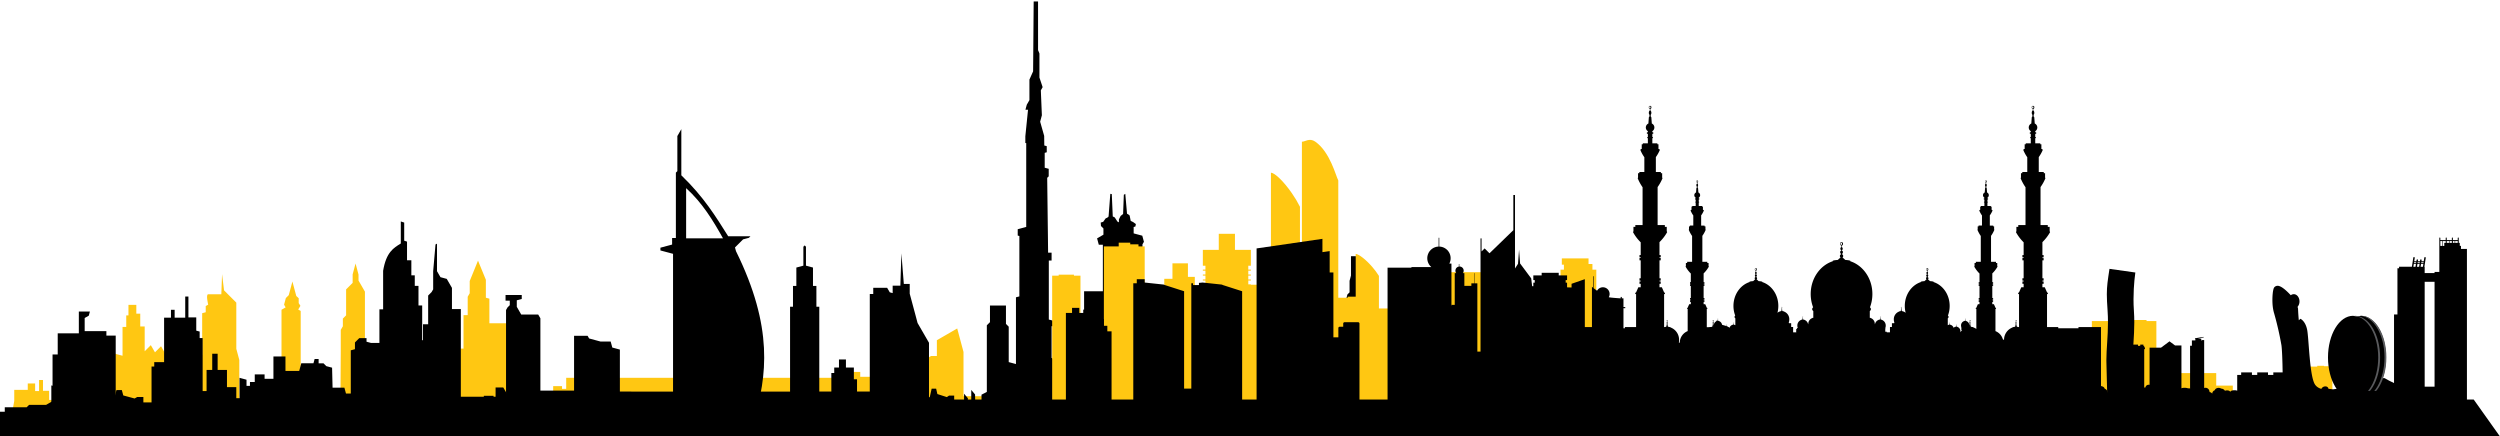
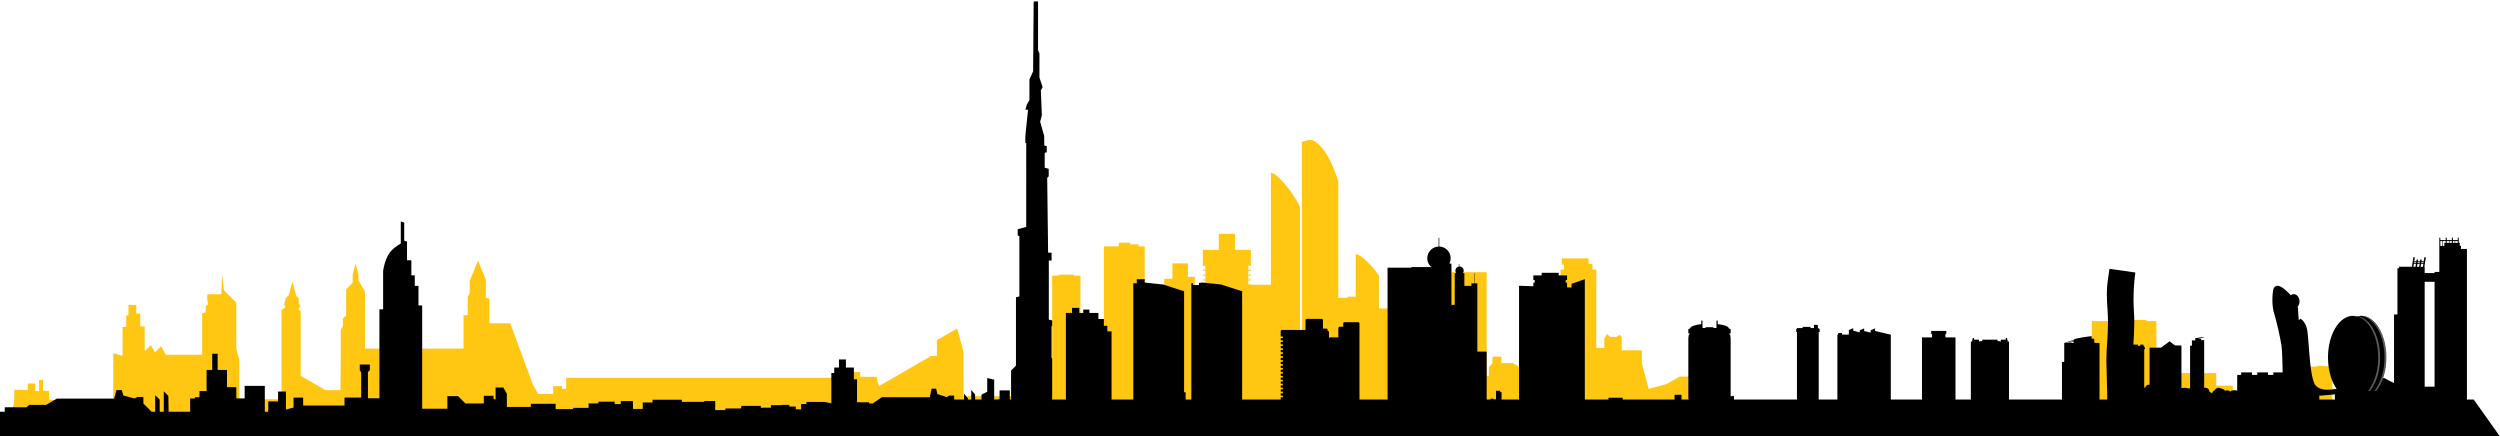
<svg xmlns="http://www.w3.org/2000/svg" viewBox="0 0 1559 272">
  <g fill="none" fill-rule="evenodd">
    <path d="M8.885 250.005v-6.893h8.425v-3.983h4.6v4.748h2.451v-6.893h2.451v6.74h3.829v5.668h39.977v-29.1l5.8 1.555v-17.95h2.315v-7.2h1.379v-6.587h4.9v5.514h2.451v7.966h2.767v15.471l3.829-3.829 2.585 4.477 3.78-3.78 3.05 5.283h22.6v-25.894l2.22-.6v-3.848l1.539-.888s-1.6-6.465 0-6.465h8.189l.459-12.561 1.226 10.11 7.659 7.659v28.8l1.865 6.957v24.453h26.321v-55.761l2.568-1.482-.972-1.683 1.107-4.131 1.817-1.817 2.277-8.5 2.416 9.016 1.51 1.4v3.058l1.072 1.685-1.379 2.3 1.547.893v40.467l15.435 8.911h9.4l.153-24.23v-13.326l1.311-2.272v-4.774l2.025-2.025v-16.2l4.076-4.076v-5.273l1.815-6.78 1.847 6.893v3.719l4 6.928v35.5h61.484v-20.831h2.6v-11.489l1.263-2.188v-7.616l5.171-12.714 4.9 11.948v11.182l2.193.587v15.344h12.972l14.247 38.449 3.23 5.6h9.331v-4.829h5.514v1.685h2.6v-6.894h169.431v3.983h5.974v-7.659h7.966v3.064h10.11l1.55 5.786 32.517-18.778h3.615v-9.836l12.685-7.324 3.923 14.64v27.61h36.548V207.42l1.794-1.036v-7.849l2.32-2.32 2.044-7.629h1.5l1.88 7.016 3.207 3.208h3.184v45.834h54.687v-44.577h9.8l1.364-5.089 6.858-1.838v-19.267h5.1v-9.651h9.651v8.425h4.289v75.061h137.265v-6.587h11.948v-29.412l2.906-5.033h9.5v-2.166h-1.991v-2.91h7.047v2.758h-3.677v2.144h6.281v27.88h14.093v-5.514l2.221-2.221v-4.212h5.591v3.983h7.047l9.432 5.445h4.968v-19.235l3.637-2.1v-4.487l4.516-1.21v-15.64h2.876l.751-2.8 1.823-1.823h14.583v5.238h1.378v35.539h5.362v-8.272h7.813v-5.821l1.72-2.979 1.855 1.855h3.778l2.412-1.393 1.074 1.86v7.856h12.6v8.272l4.23 15.786 11.017-2.952 8.238-4.756h7.306v4.79h3.37l.48-1.791h3.962v9.3h9.957v4.289h13.02l3.277 12.23H6.43l2.455-13.614Z" fill="#FFC712" />
-     <path d="M692.386 120.874s-1.062 13.166-1.062 13.933c0 .767-1.839 1.384-1.839 1.384l-1.535 2.142-1.536.455.152 2.161 1.536 1.516v3.886l-3.962 2.293 1.062 3.962h2.54v29.021h-11.7v61.531h-40.713v-15.659l-6.293-1.687v-22.083l-1.725-1.744v-11.468h-9.971v10.387l-1.953 1.953v48.09h-36.072v-37.189l-7.127-12.34-1.176-4.454-3.715-13.819v-6.066h-3.677l-1.516-19.069-.645 20.15h-4.8v4.625l-1.8-.493-1.649-2.824h-8.66v3.886h-2.16v60.828h-31.486v-52.888h-1.8V178.31h-2.123v-11.469l-4.379-1.175v-11.808l-.8-.834-.815.834v11.81l-4.379 1.175v11.469h-2.1v12.984h-1.82v52.886H386.555v-26.179l-4.72-1.27-1.023-3.772h-6.407l-7.033-1.9-.947-1.649h-8.435v34.158h-21v-45.091l-1.365-2.332H325.04l-2.767-4.815v-4.074l3.089-.815v-2.465h-10.1v3.526h2.635v2.805l-1.422 1.422-.91 1.592v54.08h-28.186v-54.687h-5.539v-13.193l-3.241-5.611-3.924-1.062-2.161-3.735v-17.157l-.929.474-1.459 16.681v11.317l-.986 1.706-2.142 2.161v17.913h-3.218v9.952h-11.184v-13.02h-6.729v14.71h-14.482l-2.824-.758v-2.236h-4.531l-2.69 2.69v4.21l-2.6.7v26.936h-2.995l-.986-3.658h-7.374l-.3-12.454-3.582-.948-1.763-1.763h-3.052v-2.692h-2.5l-.721 2.673h-7.6l-1.289 4.757h-8.568v-9.023h-7.506v13.933h-5.516v-2.748h-6.128v4.739h-2.995v9.838l-2.142.588v-11.848l-4.36-1.176v12.871H126.37V210.8h-1.858v-4.042l-2.123-.569v-8.261h-4.89v-13.022h-1.99v13.174h-6.6v-4.909h-2.294v4.909h-4.284v27.732h-6.142v2.746h-1.687v22.37H72.157v-41.664H66.34v-2.768H52.804v-8.188l2.578-1.478.682-2.578h-6.9v13.629H35.99v13.177h-3.223v19.5l-.758-.208v25.59h1029.86l-2.6-14.767h-13.914v-30.1l-2.332.626v-7.147h-11.468v14.52h-4.777v-5.194h-9.535v24.036h-61.734V179.03l-.644-5.421-6.938-9.307-.644-8.663-.645 8.871-6.5 9.97-.663 5.422v67.8h-49.61v-32.277h-4.985v-2.6h-10.387v-13.21s-18.611.863-18.842 0c-.231-.863 0-15.6 0-15.6s-.792.2-2.5-6.18-7.033-7.032-7.033-7.032v-11.051h-3.658v12.075l-.872 3.3v7.165l-1.348 1.344-1.5 5.573v53.133h-126.3v-90l.91-1.554-1.024-3.811-5.383-1.441v-3.978l1.08-.3.3-1.536-1.687-1.232-1.535-.758c-.262-1.011-.464-2.036-.607-3.071 0-.613-1.687-1.384-1.687-1.384l-1.08-12.4-.91.607-.455 11.961-1.535 1.213-1.08 2.142v1.839l-.91-.455-1.687-2.6-1.232-.625-.607-13.933-.925-.152Z" fill="#000" />
    <path fill="#000" d="M631.016 259.657v-28.379l3.033-3.033v-42.46l2.13-.57v-38.424l-1.031-.277v-3.186l5.309-1.422V88.728h-.559v-3.679l1.733-17.114h-1.516l.654-2.44 1.681-2.912V49.738l2.3-5.134.347-43.176h1.733l.011 27.08-.011 2.816.867 2.167v14.947l1.949 5.849-1.083 1.95.65 15.6-1.087 4.057 2.529 8.942.075 6.282 1.523.408v3.058l-1.273.342v10.057l2.5.671v4.1l-.943.943.573 47.367h2.167v3.9h-1.733v37.694l4.259 1.142v2.108h-2.526v20.58l2.35 1.357v3.843h6.532v33.795h-33.362z" />
    <path stroke="#000" d="M631.016 259.657v-28.379l3.033-3.033v-42.46l2.13-.57v-38.424l-1.031-.277v-3.186l5.309-1.422V88.728h-.559v-3.679l1.733-17.114h-1.516l.654-2.44 1.681-2.912V49.738l2.3-5.134.347-43.176h1.733l.011 27.08-.011 2.816.867 2.167v14.947l1.949 5.849-1.083 1.95.65 15.6-1.087 4.057 2.529 8.942.075 6.282 1.523.408v3.058l-1.273.342v10.057l2.5.671v4.1l-.943.943.573 47.367h2.167v3.9h-1.733v37.694l4.259 1.142v2.108h-2.526v20.58l2.35 1.357v3.843h6.532v33.795h-33.362z" />
-     <path d="m424.878 80.547-2.477 4.293v21.888l-.926.934v40.742h-2.348v4.109l-7.293 1.954v1.714l7.876 2.108v102.84l.2 1.08 50.143.2c8.3-27.81 12.335-58.27-11.089-105.771l-.626-2.323 1.474-1.466 3.565-3.573 3.643-.977.977-.977h-13.908c-7.728-12.221-15.042-24.346-29.215-38l.004-28.775Zm2.991 36.774c10.193 9.286 16.8 20.2 22.993 31.306h-22.993v-31.306Z" fill="#000" fill-rule="nonzero" />
    <path fill="#000" d="M132.348 220.585v10.122h-3.525v13.178h-4.436v3.829h-2.767v.758h-3.052v8.283h-13.421l-.17-9.895-2.844-2.844v12.738h-2.54v-7.544l-2.824-2.805v10.349h-2.218l-5.137-5.156v-4.019h-3.848l-1.611.929-7.071-1.9-.91-3.374h-3.336l-1.421 5.351H35.485l-6.729 3.886H18.141l-1.517 1.514H2.976v2.767H0v15.923h1100.716v-15.921h-6.009l-1.384-2.123h-8.473v-2.957l-3.564-.834v-3.98l-4.359.474v6.051l-3.356-.379v-2.559h-6.388v3.3h-8.037l1.08-1.668h-11.657v-5.895h-4.322v9.534h-32.357v-7.683h-8.852v4.568l-1.781.436-3.09-.341v-1.782h-1.877v2.559h-3.39v-1.63h-.265v-8.89h-3.905v-9.705h-3.45v-10.5h-4.284v10.5h-2.673v3.886h-1.463v14.406h-2.142v-8.738h-3.374v-4.133h-2.294v-9.346h-.929v9.345h-1.839v6.123h-1.516v3.867h-1.706v2.54l-3.64.4v-.607h-1.877v2.711h-1.516v-2.673l-5.516-1.27h-9.383v1.346h-2.749v2.6h-2.009v-9.156h-.834v-.853H932.9v5.478h-1.516v-.55h-1.971v1.4H925v-.587h-2.881l-.417.625h-2.066v-2.879h-2.161v1.9h-2.389v-1.176l-2.881 1.176h-2.881v-1l-4.531 1.1v2.01h-5.1v-5.8h-3.033v-10.421h-2.6v-5.63h-.872v-1.289h-6.274v11.051h-1.308v10.635h-5.269v-1.308h-4.208v-.019h-.265v-3.279l-2.483.265v.986h-2.673l-.531.834h-1.953v1.194h-7.392v1.687h-5.118v1.934h-5.1v-2.787h-1.479l-.531-2.35h-9.042v-4.019h-3.715v5.914h-7.184v-12.3h-1.952l-.531-1.782h-2.654v-2.126l-2.483-.607v7.127h-4.474v5.934h-24.451v-4.341l-4.549-2.331v2.161h-2.881l-2.862-2.559v2.559h-2.407v-4.094h-2.161v6.18h-2.066l-.417-1.346h-2.881v1.27h-4.417v-3.014H765.5v1.175H764v-11.79h-2.635v1.839h-.853v16.851l-1.194-1.421h-5.611v4.3h-14.342v-5.857h-1.877v1.346l-3.658-.872v-5.478h-2.37v7.525l-1.1.266h-4.739v3.412h-6.179l-.742-3.335h-6.445v-3.014l1-1.194v-3.468h-5.269v3.468l.72 1.516v2.256H707.2v-.564H704v.568h-2.085v-15.529h-2.395v-4.339h-3.26v3.678h-4.967v7.411h-2.824v-1.554h-4.549v9.307h-1.52v6.009h-3.962v-4.967h-5.023l-.015 6.216-4.853 1.555h-13.308v-5.555l2.521-1.725h-5.1v-13.306h-4.322v12.719h-11.675l.17.588h-7.07l3.147 1v2.01h-3.2v-7.109h-6.388v5.523l-3.355.8v-13.029l-4.341-1.023v8.568l-3.564 1.82v6.364h-3.905l-.114-6.5-2.369-2.843v9.343h-2.1l-.019.056v-4.208l-2.369-2.805v11.222h-1.119l-5.042-6.028v-4.019h-3.223l-1.346.929-5.914-1.9-.777-3.374h-2.787l-1.194 5.346h-29.919l-5.63 3.886h-2.275v-.721h-7.525v-14.378h-1.971v-7.317h-4.948v-5.023h-4.341v5.023h-2.957v3.431h-1.8v18.861l-4.359-.834h-11.2v1.346h-3.3v3.3l-3.3-.095v-1.687H492.2v-1h-4.057l-1.023.152h-6.35v1.554l-6.331.057v-1.176H462.4l-.36 1.649h-9.686v.986h-6.35v-5.668h-6.6l-.474.569h-13.736v-1.334h-18.273v1.688h-6.1v4.056h-6.085v-4.91h-7.62v1.858H383.3v-1.479h-10.16v1.043h-6.085v2.805h-9.648v.758H346.49v-3.3h-15.468v1.952h-14.956v-8.283l-2.218-3.848h-4.8v7.488l-1.27-.341v-1.934h-6.066v4.758H290.23l-4.549-4.549h-6.711v7.829H238.9l-1.744-6.521h-7.7v-16.357l1.194-1.194v-3.469h-6.293v3.469l.872 1.516v15.6h-10.386v4.985h-25.78v-4.966h-6.009l-.019 6.217-4.72 1.27v-11.241h-4.91v6.123h-6.123v6.445h-2.142v-16.111h-12.566v7.791h-5.212v-7.013h-5.82v-10.71h-5.82v-10.125z" />
    <path d="M236.604 255.514v-62.63h2.311v-24.01c1.92-11.595 6.489-14.253 11.023-17.022v-13.75l2.124.7v11.3l1.757.578v11.643h2.7v9.384h2.133v6.547h2.311v12.221h2.312v66.266l-26.671-1.227Z" fill="#000" />
    <g style="mix-blend-mode:multiply">
      <path fill="#FFC712" d="M1344.707 217.334h9.465v32.718h-9.465zM1356.87 232.666h25.166v17.386h-25.166z" />
      <path fill="#FFC712" d="M1378.353 240.464h14.026v9.588h-14.026zM776.259 177.545h26.547v72.508h-26.547zM896.709 169.74h30.381v80.313h-30.381zM669.712 171.911v-.618h-9.522v.618h-4.064v78.141h17.65v-78.141zM831.332 188.65v61.4h42.647v-57.684h-17.43v-3.716h-1.277v-.906h1.277v-2.08h-9.064v-.674h-7.09v.674h-9.063v2.08h1.278v.909zM975.249 168.158v-3.12h-1.294v-3.9h16.654v3.51h2.425v3.509h2.426v81.894h-22.314v-81.893zM709.955 153.64v-1.26h-5.137v-1.051h-7.193v2.311h-9.247v96.411h25.46V153.64zM1338.574 200.198v-.652h-8.117v-.543h-11.366v1.2h-14.611v49.85h40.233v-49.855zM1452.218 228.623v-.281h-2.992v-.233h-4.185v.514h-5.386v21.43h14.828v-21.43z" />
-       <path d="M1310.182 250.053v-46.11h-14.046v.748h-12.613v-.748h-6.995v-20.56h.517v-.862h-.517v-.431h-.105l-1.312-2.964h-1.462v-2.151h.755v-1.435h-.755v-.573h.755v-1.435h-.755v-11.19h.755v-1.432h-.755v-.43h.755v-1.433h-.755v-8.055c1.871-1.827 3.476-3.908 4.766-6.183-.006-.211-.101-.409-.262-.545h.018v-2.8h-1.173v-1.112h-4.516v-23.691c1.203-1.686 2.213-3.502 3.012-5.413-0-.193-.067-.379-.189-.528h.012v-2.711h-.815v-.74h-3.12v-9.305c.984-1.36 1.81-2.829 2.46-4.377.001-.171-.065-.336-.186-.458-.12-.122-.284-.191-.455-.192h-.19v-2.975h-.684v-.576h-3.139v-3.141c.28-.113.449-.26.449-.421 0-.161-.168-.308-.449-.419v-1.876c.428-.142.7-.343.7-.566 0-.223-.268-.426-.7-.566V81.8c.848-.531 1.336-1.487 1.268-2.485-.068-.999-.68-1.879-1.593-2.291l-.281-3.669c0-.286-.152-.55-.4-.693V71.6c.28-.36.422-.809.4-1.265.011-.393-.089-.781-.287-1.121-.069-.155-.194-.278-.35-.345v-.848c.411-.155.67-.562.637-1 .085-.329-.043-.677-.323-.871-.279-.194-.65-.194-.929 0-.279.194-.408.542-.323.871-.034.436.223.843.632 1v.849c-.156.069-.281.193-.35.348-.196.339-.294.726-.282 1.118-.023.455.116.904.394 1.265v1.061c-.245.144-.395.408-.394.693l-.28 3.674c-.913.411-1.525 1.291-1.594 2.29-.068.999.418 1.954 1.267 2.486v.595c-.426.14-.7.34-.7.566 0 .226.27.424.7.566v1.876c-.278.111-.447.26-.447.419 0 .159.169.308.447.421v3.141h-3.139v.576h-.68v2.975h-.19c-.171.001-.335.07-.455.192-.12.122-.186.287-.184.458.643 1.577 1.466 3.075 2.455 4.462v9.22h-3.114v.74h-.812v2.708h.011c-.122.149-.189.335-.189.528.793 1.947 1.802 3.799 3.008 5.521v23.583h-4.52v1.115h-1.172v2.8h.017c-.161.136-.256.334-.261.545 1.275 2.319 2.882 4.439 4.769 6.294v7.944h-.763v1.43h.757v.43h-.757v1.433h.757v11.19h-.757v1.435h.757v.573h-.757v1.435h.757v2.151h-1.457l-1.308 2.964h-.106v.431h-.522v.862h.522V204c-.323-.066-.651-.106-.981-.12l-.678-.614c.119-.085.185-.227.171-.373-.013-.146-.103-.274-.236-.335v-.21c.108-.08.171-.208.166-.343.01-.176-.098-.337-.264-.394v-.063c.143-.074.227-.226.215-.386.013-.161-.072-.314-.215-.388v-.356c.178-.059.295-.231.283-.418.028-.142-.031-.287-.151-.367-.12-.08-.277-.08-.397 0s-.18.225-.151.367c-.011.187.105.358.282.418v.356c-.143.075-.227.228-.213.388-.015.16.07.313.213.386v.063c-.166.058-.273.219-.263.394-.004.134.057.262.164.343v.21c-.144.067-.235.211-.235.37 0.0.133.064.259.171.338l-.678.614c-.725.045-1.228.141-1.228.252 0 .019.014.034.041.053-3.303 1.217-5.46 4.409-5.356 7.928-0.0.531.045 1.061.137 1.584h-.564c-.032-3.182-1.98-6.032-4.933-7.217v-13.874h.354v-.586h-.354v-.293h-.071l-.894-2.023h-1v-1.466h.516v-.98h-.516v-.394h.516v-.978h-.516v-7.634h.516v-.978h-.516v-.295h.516V176h-.516v-5.493c1.277-1.248 2.373-2.67 3.255-4.223-.003-.143-.068-.278-.177-.371h.01V164h-.8v-.761h-3.083v-16.166c.819-1.151 1.507-2.39 2.051-3.694.001-.131-.044-.258-.127-.36h.008v-1.847h-.557v-.507h-2.127v-6.348c.671-.93 1.234-1.932 1.679-2.989.002-.243-.193-.442-.436-.446h-.13v-2.027h-.468v-.394h-2.14v-2.144c.188-.078.3-.177.3-.288 0-.111-.117-.209-.3-.286v-1.281c.288-.094.474-.232.474-.386s-.186-.29-.474-.385v-.4c.578-.365.909-1.017.862-1.698-.047-.681-.464-1.282-1.086-1.565l-.193-2.5c0-.194-.102-.373-.269-.471v-.725c.189-.247.284-.553.269-.863.008-.268-.058-.533-.191-.766-.049-.106-.134-.19-.241-.237v-.586c.279-.107.455-.385.431-.683.06-.225-.028-.463-.218-.596-.191-.133-.444-.133-.635 0-.191.133-.278.371-.218.596-.024.298.151.577.431.683v.578c-.106.047-.192.133-.239.239-.133.232-.199.497-.191.764-.015.31.08.616.268.863v.725c-.166.099-.268.278-.268.471l-.193 2.5c-.623.281-1.041.883-1.087 1.565-.046.682.287 1.335.866 1.698v.4c-.29.1-.476.234-.476.385s.186.292.476.386v1.282c-.191.077-.308.177-.308.286 0 .109.117.209.308.288v2.144h-2.143v.394h-.466v2.027h-.13c-.117.001-.229.049-.31.133-.082.084-.127.196-.126.313.439 1.076 1.002 2.098 1.677 3.044v6.293h-2.126v.507h-.555v1.848h.008c-.085.101-.131.228-.131.36.54 1.33 1.23 2.594 2.055 3.769v16.101h-3.085V164h-.8v1.91h.014c-.109.093-.174.228-.177.371.869 1.582 1.965 3.028 3.253 4.293V176h-.515v.978h.515v.295h-.515v.978h.515v7.634h-.515v.978h.515v.394h-.515v.98h.515v1.463h-1l-.895 2.023h-.072v.293h-.356v.586h.356v12.525c-.577-.406-1.211-.724-1.882-.943.025-.019.039-.034.039-.053 0-.111-.5-.207-1.229-.252l-.675-.614c.107-.079.171-.205.172-.338-.001-.159-.093-.303-.237-.37v-.21c.107-.081.168-.209.164-.343.01-.176-.098-.337-.264-.394v-.063c.144-.073.228-.226.214-.386.013-.161-.071-.314-.214-.388v-.356c.177-.06.293-.231.281-.418.026-.141-.034-.283-.153-.362-.119-.079-.274-.079-.393 0-.119.079-.18.221-.153.362-.012.187.103.359.281.418v.356c-.143.074-.227.227-.214.388-.014.16.07.313.214.386v.063c-.166.058-.273.219-.262.394-.004.134.057.262.164.343v.21c-.113.055-.196.158-.223.281-.025-1.163-.76-2.191-1.852-2.591.009-.007.014-.012.014-.019 0-.038-.174-.071-.429-.086l-.236-.214c.038-.026.061-.07.061-.117.001-.055-.031-.104-.081-.126v-.076c.037-.029.059-.075.057-.122.002-.06-.035-.115-.092-.136v-.02c.05-.026.08-.08.075-.136.004-.055-.025-.108-.075-.132v-.124c.062-.02.103-.079.1-.144.006-.075-.048-.141-.122-.15-.075.009-.129.075-.123.15-.003.065.038.124.1.144v.124c-.049.025-.078.077-.074.132-.004.056.025.109.074.136v.02c-.057.021-.093.076-.091.136-.002.047.019.093.057.122v.076c-.05.022-.082.071-.081.126-0.0.046.022.09.059.117l-.235.214c-.253.016-.427.048-.427.086 0 .007 0 .012.012.019-1.147.425-1.894 1.534-1.857 2.756-.003.382.065.761.2 1.118-.048.035-.079.089-.083.148.007.067.044.126.1.163v1.437h.464c-.431.415-.814.876-1.143 1.376.044-.208.066-.42.067-.633.035-1.221-.713-2.329-1.86-2.751.007-.008.013-.013.013-.021 0-.039-.177-.07-.428-.085l-.234-.215c.037-.027.059-.071.059-.117 0-.055-.031-.105-.081-.128v-.075c.037-.027.059-.071.058-.117.004-.06-.033-.116-.09-.136v-.025c.049-.026.078-.079.073-.134.006-.056-.023-.11-.073-.136v-.122c.063-.02.104-.079.1-.145.01-.049-.011-.1-.052-.128-.042-.028-.096-.028-.138 0-.042.028-.062.078-.052.128-.003.065.038.125.1.145v.122c-.05.026-.079.08-.075.136-.004.056.026.108.075.134v.025c-.057.02-.094.076-.09.136-.001.047.022.091.06.117v.075c-.052.021-.085.072-.085.128 0.0.047.023.091.062.117l-.235.215c-.255.015-.427.046-.427.085 0 .008 0 .013.014.021-.358.116-.685.313-.956.575-.245-.849-.885-1.527-1.719-1.82.007-.004.012-.011.014-.019 0-.037-.174-.071-.426-.086l-.238-.213c.037-.029.059-.072.059-.119-0-.054-.031-.104-.08-.128v-.072c.037-.029.058-.074.056-.121.004-.06-.033-.116-.09-.136v-.021c.05-.027.079-.08.074-.136.005-.056-.024-.109-.074-.134v-.125c.063-.02.104-.079.1-.145.006-.074-.048-.139-.122-.147-.074.007-.128.073-.121.147-.005.066.037.126.1.145v.125c-.051.024-.081.078-.076.134-.005.057.025.111.076.136v.021c-.058.019-.096.075-.092.136-.002.047.019.092.055.121v.072c-.049.024-.08.074-.08.128.001.047.022.09.059.119l-.238.213c-.249.016-.426.049-.426.086.002.008.007.015.015.019-.153.049-.301.115-.44.195v-4.3c.295-.2.484-.522.517-.877-.024-.322-.186-.618-.445-.812.735-1.932 1.11-3.983 1.106-6.05 0-7.044-4.246-13-10.055-14.882.048-.031.074-.065.074-.1 0-.208-.942-.387-2.3-.472l-1.274-1.155c.224-.159.347-.424.323-.697-.024-.273-.191-.513-.439-.631v-.392c.2-.154.314-.395.308-.647.02-.329-.182-.631-.494-.738v-.116c.249-.159.399-.434.399-.729 0-.295-.151-.57-.399-.729v-.669c.333-.112.55-.434.528-.785.053-.267-.059-.539-.286-.69-.226-.151-.521-.151-.747 0-.226.151-.339.424-.286.69-.021.352.197.674.531.785v.669c-.251.158-.403.433-.403.729s.152.571.403.729v.116c-.314.105-.519.407-.5.738-.007.253.109.494.31.647v.392c-.247.118-.413.358-.437.63-.024.273.097.538.319.698l-1.272 1.155c-1.365.085-2.307.265-2.307.472 0 .036.025.07.074.1-5.809 1.887-10.052 7.838-10.052 14.882-.002 1.447.182 2.889.546 4.29-.426-.351-.914-.619-1.438-.792.016-.014.025-.022.025-.034 0-.068-.314-.129-.766-.157l-.421-.383c.068-.048.108-.126.108-.209.002-.099-.057-.189-.148-.228v-.134c.066-.051.104-.131.1-.215.006-.108-.061-.208-.163-.244v-.039c.09-.046.143-.142.134-.243.009-.1-.044-.196-.134-.241v-.222c.111-.037.184-.144.177-.261.016-.088-.022-.176-.097-.226-.074-.049-.171-.049-.245 0-.074.049-.113.138-.097.226-.008.117.065.225.177.261v.222c-.091.044-.145.14-.136.241-.009.101.045.197.136.243v.039c-.103.036-.171.135-.166.244-.003.084.034.163.1.215v.134c-.091.039-.149.129-.146.228-0.0.083.039.161.107.209l-.422.383c-.452.028-.766.089-.766.157 0 .012.011.02.025.034-2.057.758-3.4 2.745-3.335 4.936-.002.686.122 1.366.367 2.007-.084.065-.137.163-.146.269-.001.027.002.054.011.08h-1.42v2.378h-1.222v3.311h-1.989v-.376h-.929v-1.895c.072-.049.117-.128.124-.214-.004-.079-.043-.153-.107-.2.179-.471.27-.97.269-1.474.046-1.608-.939-3.066-2.447-3.624.008-.004.014-.013.016-.022 0-.053-.228-.1-.559-.118l-.31-.278c.048-.037.076-.094.077-.155.001-.072-.04-.139-.106-.169v-.094c.047-.039.074-.098.072-.159.006-.08-.044-.154-.12-.178v-.031c.068-.032.108-.103.1-.177.006-.074-.034-.144-.1-.177v-.163c.083-.025.138-.104.131-.191.008-.098-.064-.184-.161-.195-.098.011-.169.097-.16.195-.006.086.047.165.129.191v.163c-.066.033-.106.103-.1.177-.008.074.032.146.1.177v.031c-.076.025-.126.098-.121.178 0.0.061.027.119.074.159v.094c-.064.032-.105.097-.105.169-0.0.061.028.118.077.155l-.31.278c-.33.022-.562.065-.562.118 0 0 .008.014.02.022-1.183.42-2.065 1.421-2.334 2.647h-.118v-.054c.047-1.649-.964-3.145-2.512-3.716.009-.006.016-.015.019-.026 0-.054-.237-.1-.575-.118l-.061-.057v-4.169c.406-.272.666-.713.709-1.2-.032-.443-.254-.85-.609-1.116 1.009-2.656 1.523-5.473 1.516-8.314 0-9.688-5.832-17.864-13.818-20.454.068-.044.105-.09.105-.14 0-.286-1.3-.535-3.169-.647l-1.751-1.589c.307-.218.476-.583.442-.959-.034-.375-.265-.705-.607-.864v-.54c.278-.211.436-.543.427-.891.028-.452-.251-.866-.68-1.01v-.165c.344-.216.554-.594.554-1 0-.406-.209-.784-.554-1v-.916c.46-.153.759-.596.729-1.079.072-.366-.083-.739-.393-.947-.31-.207-.715-.207-1.025 0s-.465.581-.393.947c-.03.483.269.926.729 1.079v.915c-.343.216-.552.594-.552 1 0 .406.208.784.552 1v.165c-.43.144-.709.558-.681 1.01-.009.348.149.679.426.891v.54c-.34.161-.57.49-.604.865-.034.375.134.74.44.958l-1.75 1.589c-1.873.113-3.169.361-3.169.647 0 .049.037.1.1.14-7.987 2.59-13.818 10.767-13.818 20.454-.007 2.841.508 5.659 1.517 8.314-.354.267-.577.674-.61 1.116.043.487.305.928.711 1.2v4.169l-.06.057c-.341.02-.577.064-.577.118.003.011.01.02.019.026-1.548.571-2.558 2.067-2.511 3.716v.054h-.12c-.267-1.226-1.149-2.227-2.331-2.647.013-.008.018-.017.018-.022 0-.053-.228-.1-.56-.118l-.311-.278c.049-.037.078-.094.08-.155.001-.073-.041-.139-.107-.169v-.094c.048-.039.075-.097.074-.159.005-.08-.045-.153-.122-.178v-.031c.068-.032.108-.103.1-.177.006-.074-.034-.144-.1-.177v-.163c.083-.026.137-.105.132-.191.013-.065-.015-.131-.07-.168-.055-.037-.127-.037-.182 0-.055.037-.083.103-.07.168-.006.086.047.165.129.191v.163c-.066.033-.106.103-.1.177-.008.074.032.146.1.177v.031c-.076.025-.126.098-.12.178-.001.062.027.12.075.159v.094c-.066.03-.108.096-.108.169-0.0.061.029.119.078.155l-.309.278c-.332.022-.563.065-.563.118 0 0 .008.014.017.022-1.508.558-2.492 2.016-2.446 3.624-.001.504.09 1.003.269 1.474-.064.047-.104.12-.108.2.007.087.053.166.126.214v1.893h-.932v.376h-1.989v-3.311h-1.213v-2.378h-1.404c.007-.026.01-.053.01-.08-.007-.106-.06-.204-.145-.269.244-.641.368-1.321.367-2.007.065-2.191-1.277-4.178-3.334-4.936.015-.014.025-.022.025-.034 0-.068-.313-.129-.765-.157l-.423-.383c.068-.048.108-.126.108-.209.002-.099-.056-.189-.147-.228v-.134c.066-.052.103-.132.1-.215.005-.108-.062-.207-.164-.244v-.039c.09-.046.142-.142.133-.243.009-.1-.043-.196-.133-.241v-.222c.111-.037.183-.144.175-.261.017-.088-.021-.178-.096-.228-.075-.05-.172-.05-.247 0-.075.05-.112.14-.096.228-.007.117.066.224.177.261v.222c-.09.045-.142.141-.132.241-.01.1.043.197.132.243v.039c-.103.036-.169.135-.164.244-.003.084.034.163.1.215v.134c-.09.039-.148.13-.145.228-.001.083.038.16.105.209l-.422.383c-.453.028-.764.089-.764.157 0 .012.007.02.025.034-.524.172-1.012.44-1.437.792.363-1.401.546-2.843.545-4.29 0-7.044-4.243-13-10.053-14.882.048-.031.075-.065.075-.1 0-.208-.944-.387-2.305-.472l-1.273-1.155c.223-.16.344-.426.319-.699-.025-.273-.193-.513-.441-.629v-.392c.202-.153.318-.394.311-.647.019-.331-.186-.633-.5-.738v-.116c.251-.158.403-.433.403-.729s-.152-.571-.403-.729v-.669c.335-.111.553-.433.531-.785.052-.266-.061-.537-.286-.687-.225-.15-.519-.15-.744 0-.225.15-.338.421-.286.687-.023.351.195.674.529.785v.669c-.25.158-.402.433-.402.729 0 .296.152.571.402.729v.116c-.312.107-.515.409-.495.738-.006.253.108.493.309.647v.392c-.248.117-.415.357-.439.63-.024.273.098.539.321.698l-1.273 1.155c-1.365.085-2.306.265-2.306.472 0 .036.026.07.075.1-5.809 1.887-10.053 7.838-10.053 14.882-.005 2.067.368 4.117 1.1 6.05-.258.194-.419.49-.443.812.033.355.222.677.517.877v4.3c-.14-.08-.289-.146-.443-.195.007-.004.012-.011.014-.019 0-.037-.174-.071-.426-.086l-.237-.213c.038-.027.062-.072.062-.119-.001-.055-.032-.105-.082-.128v-.072c.037-.029.057-.074.056-.121.004-.06-.033-.116-.09-.136v-.021c.05-.027.079-.08.074-.136.005-.056-.024-.109-.074-.134v-.125c.063-.02.104-.079.1-.145.009-.049-.012-.098-.054-.126-.041-.027-.095-.027-.137 0-.041.027-.063.077-.054.126-.004.065.038.125.1.145v.125c-.05.025-.079.078-.074.134-.005.056.024.11.074.136v.021c-.057.02-.095.075-.092.136-.002.047.02.093.058.121v.072c-.049.024-.081.073-.081.128-0.0.046.021.09.058.119l-.236.213c-.251.016-.425.049-.425.086.001.008.006.015.013.019-.834.293-1.474.971-1.719 1.82-.271-.262-.598-.458-.956-.575.009-.008.014-.013.014-.021 0-.039-.174-.07-.426-.085l-.234-.215c.037-.028.058-.071.059-.117-0-.056-.033-.106-.084-.128v-.075c.042-.032.064-.084.057-.137-.007-.053-.042-.097-.091-.117v-.025c.05-.025.08-.078.076-.134.005-.057-.025-.11-.076-.136v-.122c.063-.019.105-.079.1-.145.011-.05-.009-.102-.052-.131-.042-.029-.098-.029-.14 0-.042.029-.063.081-.052.131-.003.065.038.125.1.145v.122c-.05.026-.079.08-.075.136-.004.056.026.108.075.134v.025c-.057.02-.094.076-.09.136-.001.046.02.089.056.117v.075c-.05.023-.082.073-.082.128.001.047.024.09.062.117l-.237.215c-.251.015-.425.046-.425.085 0 .008 0 .013.012.021-1.146.422-1.895 1.53-1.858 2.751.001.213.022.425.064.633-.327-.5-.71-.962-1.141-1.376h.464v-1.437c.056-.036.093-.096.1-.163-.005-.059-.034-.112-.081-.148.134-.358.201-.736.2-1.118.037-1.223-.711-2.332-1.859-2.756.008-.007.013-.012.013-.019 0-.038-.174-.071-.427-.086l-.233-.214c.038-.027.06-.071.06-.117.001-.055-.032-.105-.083-.126v-.076c.038-.028.06-.074.057-.122.002-.06-.034-.115-.09-.136v-.02c.05-.026.079-.08.075-.136.004-.055-.025-.107-.075-.132v-.124c.063-.019.104-.079.1-.144.007-.075-.047-.142-.122-.15-.075.008-.13.075-.122.15-.004.065.037.125.1.144v.124c-.049.025-.079.077-.074.132-.005.056.024.11.074.136v.02c-.056.021-.093.076-.091.136-.002.048.02.093.058.122v.076c-.051.021-.085.071-.084.126-0.0.046.022.09.059.117l-.233.214c-.251.016-.426.048-.426.086 0 .007 0 .012.013.019-1.093.4-1.828 1.43-1.853 2.593-.027-.124-.109-.229-.224-.283v-.21c.109-.08.171-.208.167-.343.01-.176-.098-.337-.265-.394v-.063c.144-.072.23-.225.215-.386.013-.161-.072-.314-.215-.388v-.356c.176-.059.292-.228.282-.413.031-.143-.028-.29-.15-.372-.121-.082-.28-.082-.401 0-.121.082-.18.229-.15.372-.012.187.104.359.282.418v.356c-.143.074-.227.227-.214.388-.014.16.071.313.214.386v.063c-.166.058-.274.219-.263.394-.003.134.059.262.166.343v.21c-.145.066-.237.211-.237.37-.001.134.063.26.172.338l-.679.614c-.727.045-1.228.141-1.228.252 0 .019.014.034.04.053-.671.219-1.305.537-1.882.943v-12.522h.354v-.586h-.354v-.293h-.071l-.9-2.023h-1v-1.466h.516v-.98h-.516v-.394h.516v-.978h-.516v-7.634h.516v-.978h-.516v-.295h.516V176h-.516v-5.493c1.276-1.249 2.371-2.671 3.253-4.223-.004-.144-.069-.279-.179-.371h.014V164h-.8v-.761h-3.078v-16.166c.819-1.151 1.508-2.39 2.053-3.694 0-.131-.045-.258-.128-.36h.008v-1.847h-.557v-.507h-2.126v-6.348c.671-.929 1.234-1.932 1.677-2.989.001-.117-.044-.23-.126-.314-.082-.084-.194-.131-.311-.132h-.129v-2.027h-.471v-.394h-2.142v-2.144c.191-.078.307-.177.307-.288 0-.111-.116-.209-.307-.286v-1.281c.292-.094.474-.232.474-.386s-.182-.29-.474-.385v-.4c.58-.363.912-1.016.866-1.698-.047-.682-.465-1.284-1.089-1.565l-.19-2.5c0-.195-.104-.375-.273-.471v-.725c.192-.245.289-.552.273-.863.008-.268-.059-.534-.194-.766-.047-.107-.133-.192-.24-.237v-.586c.281-.106.458-.384.434-.683.059-.225-.029-.463-.22-.596-.191-.133-.444-.133-.635 0-.191.133-.278.371-.22.596-.024.298.152.576.431.683v.578c-.107.048-.192.133-.24.239-.133.232-.199.497-.191.764-.015.311.081.617.271.863v.725c-.168.098-.271.277-.271.471l-.192 2.5c-.623.282-1.041.883-1.087 1.565-.047.682.286 1.335.864 1.698v.4c-.291.1-.474.234-.474.385s.183.292.474.386v1.282c-.191.077-.306.177-.306.286 0 .109.115.209.306.288v2.144h-2.136v.394h-.467v2.027h-.129c-.244.003-.439.202-.437.446.44 1.076 1.002 2.097 1.677 3.044v6.293h-2.126v.507h-.555v1.848h.007c-.084.101-.129.229-.129.36.541 1.33 1.23 2.594 2.055 3.769v16.101h-3.085V164h-.8v1.91h.011c-.109.093-.174.228-.177.371.87 1.581 1.965 3.027 3.252 4.293V176h-.517v.978h.513v.295h-.513v.978h.513v7.634h-.513v.978h.513v.394h-.513v.98h.513v1.463h-1l-.9 2.023h-.072v.293h-.341v.586h.352v13.878c-2.953 1.186-4.9 4.035-4.933 7.217h-.565a9.147 9.147 0 0 0 .139-1.584c.103-3.518-2.052-6.71-5.354-7.928.024-.019.039-.034.039-.053 0-.111-.5-.207-1.228-.252l-.679-.614c.109-.078.173-.204.173-.338-.001-.159-.093-.303-.237-.37v-.21c.107-.081.168-.209.164-.343.011-.175-.096-.336-.262-.394v-.063c.144-.072.229-.226.214-.386.013-.161-.071-.314-.214-.388v-.356c.178-.06.293-.231.282-.418.028-.142-.031-.287-.151-.367-.12-.08-.277-.08-.397 0s-.18.225-.151.367c-.012.187.104.359.282.418v.356c-.143.074-.228.227-.215.388-.012.16.072.312.215.386v.063c-.166.057-.274.218-.264.394-.004.134.057.262.164.343v.21c-.143.068-.235.212-.235.37 0.0.134.064.259.172.338l-.678.614c-.329.014-.656.054-.979.12v-20.617h.518v-.862h-.518v-.431h-.105l-1.31-2.964h-1.465v-2.151h.757v-1.435h-.757v-.573h.757v-1.435h-.757v-11.19h.757v-1.432h-.757v-.43h.757v-1.433h-.757v-8.055c1.872-1.827 3.477-3.908 4.767-6.183-.006-.21-.1-.408-.259-.545h.016v-2.8h-1.174v-1.112h-4.518v-23.691c1.201-1.687 2.211-3.502 3.01-5.413-0-.193-.068-.38-.191-.528h.015v-2.711h-.816v-.74h-3.115v-9.305c.982-1.361 1.807-2.83 2.457-4.377.002-.171-.065-.336-.184-.458-.12-.122-.284-.191-.455-.192h-.19v-2.975h-.686v-.576h-3.136v-3.141c.279-.113.448-.26.448-.421 0-.161-.169-.308-.448-.419v-1.876c.426-.142.7-.343.7-.566 0-.223-.271-.426-.7-.566V81.8c.848-.532 1.335-1.487 1.267-2.486-.068-.999-.68-1.879-1.593-2.29l-.279-3.674c0-.286-.152-.55-.4-.693V71.6c.281-.36.423-.809.4-1.265.011-.393-.087-.781-.284-1.121-.07-.154-.194-.277-.349-.345v-.848c.409-.156.667-.563.633-1 .086-.33-.042-.679-.322-.874-.28-.195-.651-.195-.931 0-.28.195-.408.544-.322.874-.033.437.225.844.635 1v.849c-.157.068-.283.192-.352.348-.196.339-.294.726-.283 1.118-.023.456.119.905.4 1.265v1.061c-.248.143-.4.407-.4.693l-.28 3.674c-.912.412-1.524 1.292-1.592 2.291-.068.998.419 1.953 1.267 2.485v.595c-.426.14-.7.34-.7.566 0 .226.269.424.7.566v1.876c-.279.111-.449.26-.449.419 0 .159.169.308.449.421v3.141h-3.139v.576h-.685v2.975h-.19c-.171.001-.334.071-.454.193-.12.122-.186.287-.185.457.643 1.578 1.468 3.075 2.458 4.462v9.22h-3.115v.74h-.819v2.708h.012c-.122.149-.189.335-.189.528.792 1.948 1.801 3.8 3.009 5.521v23.583h-4.52v1.115h-1.171v2.8h.016c-.16.137-.254.335-.26.545 1.275 2.318 2.88 4.438 4.766 6.294v7.944h-.753v1.43h.753v.43h-.753v1.433h.753v11.19h-.753v1.435h.753v.573h-.753v1.435h.753v2.151h-1.462l-1.311 2.964h-.105v.431h-.52v.862h.52v20.56h-6.995v.748h-12.612v-.748h-14.043v46.109h323.565Zm-42.96-183.084c0-.358.189-.647.421-.647.232 0 .422.289.422.647 0 .358-.19.648-.422.648-.232 0-.421-.29-.421-.648Zm-10.3 133.011c0-.151.081-.268.186-.268s.187.117.187.268c0 .151-.083.27-.187.27s-.186-.12-.186-.27Zm-18.908-86.82c0-.243.129-.441.287-.441.158 0 .288.2.288.441s-.129.444-.288.444c-.159 0-.287-.2-.287-.444Zm-9.8 86.82c0-.151.082-.268.187-.268s.188.117.188.268c0 .151-.084.27-.188.27s-.187-.12-.187-.27Zm-.131 3.067c.026.089.08.167.154.222l-.186.167a2.642 2.642 0 0 0 .032-.389Zm-2.674-4.256c0-.053.027-.094.064-.094.037 0 .063.042.063.094s-.028.092-.063.092-.064-.041-.064-.092Zm-5.572 3.61c0-.051.029-.1.067-.1.038 0 .064.044.064.1 0 .056-.03.1-.064.1s-.067-.043-.067-.1Zm-4.131-1.243c0-.052.029-.092.066-.092.037 0 .065.04.065.092s-.029.1-.065.1c-.036 0-.066-.042-.066-.1Zm-14.377-33.168c0-.28.158-.508.352-.508.194 0 .352.228.352.508s-.156.51-.352.51c-.196 0-.352-.229-.352-.51Zm-15.868 23.661c0-.1.053-.171.118-.171s.117.075.117.171c0 .096-.053.168-.117.168s-.118-.075-.118-.168Zm-13.033 5.9c0-.07.039-.124.085-.124.046 0 .086.054.086.124s-.039.122-.086.122c-.047 0-.085-.053-.085-.122Zm-24.688-45.518c0-.384.216-.7.485-.7s.482.315.482.7c0 .385-.215.7-.482.7s-.485-.311-.485-.7Zm-23.6 45.517c0-.07.039-.124.085-.124.046 0 .085.054.085.124s-.038.122-.085.122c-.047 0-.085-.053-.085-.122Zm-13.121-5.9c0-.1.054-.171.117-.171s.118.075.118.171c0 .096-.053.168-.118.168s-.117-.075-.117-.168Zm-16.508-23.66c0-.28.155-.508.352-.508.197 0 .351.228.351.508s-.157.51-.351.51c-.194 0-.352-.229-.352-.51Zm-13.547 33.169c0-.052.03-.092.065-.092s.067.04.067.092-.031.1-.067.1c-.036 0-.065-.042-.065-.1Zm-4.132 1.241c0-.051.03-.1.066-.1.036 0 .065.044.065.1 0 .056-.028.1-.065.1-.037 0-.066-.043-.066-.1Zm-5.571-3.61c0-.053.03-.094.067-.094.037 0 .065.042.065.094s-.028.092-.065.092c-.037 0-.067-.041-.067-.092Zm-2.542 4.256c.002.13.012.26.03.389l-.186-.167c.076-.054.13-.133.156-.222Zm-.642-3.067c0-.151.085-.268.188-.268s.187.117.187.268c0 .151-.085.27-.187.27s-.188-.12-.188-.27Zm-10.072-86.82c0-.243.129-.441.286-.441.157 0 .288.2.288.441s-.129.444-.288.444c-.159 0-.286-.2-.286-.444Zm-18.636 86.82c0-.151.082-.268.187-.268s.19.117.19.268c0 .151-.086.27-.19.27-.104 0-.187-.12-.187-.27Zm-10.939-133.01c0-.358.188-.647.421-.647.233 0 .421.289.421.647 0 .358-.188.648-.421.648-.233 0-.421-.29-.421-.648Z" fill="#000" fill-rule="nonzero" />
      <path fill="#FFC712" d="M780.05 165.697v-9.887h-9.931v-10.018h-10.092v10.018h-9.931v9.887h1.617v2.414h-1.617v.673h1.617v2.414h-1.617v.671h1.617v2.416h-1.617v.67h1.617v2.417h-1.617v.67h1.617v2.42h-1.617v.67h1.617v2.417h-1.617v.67h1.617v2.416h-1.617v.671h1.617v2.414h-1.617v.671h1.617v2.416h-1.617v.67h1.617v2.417h-1.617v.67h1.617v2.415h-1.617v.672h1.617v2.411h-1.617v.67h1.617v2.416h-1.617v.671h1.617v2.414h-1.617v.673h1.617v2.414h-1.617v.67h1.617v2.417h-1.617v.67h1.617v2.417h-1.617v.67h1.617v2.414h-1.617v.671h1.617v2.416h-1.617v.671h1.617v2.416h-1.617v.67h1.617v2.415h-1.617v.67h1.617v2.417h-1.617v.67h1.617v2.417h-1.617v.67h1.617v2.414h-1.617v.673h1.617v2.414h-1.617v.671h1.617v2.414h-1.617v.672h1.617v2.423h-1.617v1.691h29.954v-1.691h-1.618v-2.415h1.618v-.672h-1.618v-2.413h1.618v-.671h-1.618v-2.414h1.618v-.673h-1.618v-2.414h1.618v-.67h-1.618v-2.417h1.618v-.67h-1.618v-2.417h1.618v-.67h-1.618v-2.415h1.618v-.67h-1.618v-2.416h1.618v-.671h-1.618v-2.416h1.618v-.671h-1.618v-2.414h1.618v-.67h-1.618v-2.417h1.618v-.67h-1.618v-2.417h1.618v-.67h-1.618v-2.414h1.618v-.673h-1.618v-2.42h1.618v-.671h-1.618v-2.416h1.618v-.67h-1.618v-2.415h1.618v-.672h-1.618v-2.416h1.618v-.67h-1.618v-2.417h1.618v-.67h-1.618v-2.416h1.618v-.671h-1.618v-2.414h1.618v-.671h-1.618v-2.416h1.618v-.67h-1.618v-2.417h1.618v-.67h-1.618v-2.415h1.618v-.67h-1.618v-2.417h1.618v-.67h-1.618v-2.416h1.618v-.671h-1.618v-2.414h1.618v-.673h-1.618V165.7z" />
      <path d="M1422.703 249.87c-.018.06-.033.121-.044.182h23.659v-3.336c4.251-.154 9.6-.8 13.749-1.377v4.717h6.6v-5.729a2.93 2.93 0 0 0 0-.734v-.077h-.009c-.158-1.107-1.016-2.865-5.04-1.981-5.695 1.247-14.381 3.229-17.891-1.616-3.51-4.845-3.883-28.935-5-34.37-1.117-5.435-4.171-6.757-4.171-6.757l-1.017.918c-.388-4.024-.479-7.238-.479-7.238s-.1-.458-.289-1.132c.791-.944 1.214-2.142 1.191-3.374 0-2.5-1.593-4.522-3.558-4.522-.677.007-1.333.241-1.861.665-2.487-2.644-6.467-6.575-8.936-5.793-1.622.514-1.8 1.591-2.08 2.918-.28 1.327-1.121 8.373.605 14.1a195.247 195.247 0 0 1 4.572 19.94c.692 4.407 1.3 30.407 0 34.593M988.298 250.052v-75.96l-8.271 2.883v2.308l-2.805-.092v-2.9h-.88v-1.632h.88v-2.908h-5.205v-1.632H961.384v1.632h-5.2v2.908h.88v1.632h-.88v2.207l-8.908-.292v71.844zM738.403 250.052v-68.44l-12.392-3.973v-.141l-12.2-1.307v-2.1h-4.92v2.554h-2.175v73.407zM762.201 177.639v-.142l-12.2-1.307-2.341.218v1.348h-3.691v-1.111h-1.064v73.411h31.688v-68.44z" fill="#000" />
      <path d="M1482.207 249.815v.237h56.17v-94.813h-3.718v-1.9h-.744v-1.9h-.636v-2.961c.014-.122-.044-.242-.148-.308-.104-.066-.237-.066-.341 0-.104.066-.162.185-.148.308v1.213h-3.03v-1.213c.012-.121-.046-.239-.15-.303-.103-.064-.234-.064-.338 0-.103.064-.161.182-.15.303v1.213h-3.186v-1.213c.014-.122-.044-.242-.148-.308-.104-.066-.237-.066-.341 0-.104.066-.162.185-.148.308v1.213h-3.347v-1.213c.014-.122-.044-.241-.148-.307-.104-.065-.236-.065-.34 0-.104.065-.161.185-.148.307v21.084h-2.974v.71h-6.165v-3.909h-.176l.435-2.819.413-2.673c.052-.265-.112-.524-.374-.591-.126-.018-.253.017-.353.096-.1.079-.163.195-.175.321l-.346 2.232h-1.424l.1-.614c.051-.265-.113-.524-.374-.591-.126-.018-.253.017-.353.095s-.163.194-.175.321l-.123.789h-1.325l.1-.614c.051-.265-.113-.524-.374-.591-.126-.018-.254.017-.354.095-.1.079-.164.194-.176.321l-.121.789h-1.335l.318-2.059c.052-.264-.111-.524-.372-.591-.126-.018-.254.016-.355.095-.1.079-.164.195-.176.322l-.877 5.666h-8v.948h-1.009v28.781h-2.125v42.784c-2.019-.904-3.984-1.926-5.883-3.06h-9.123v1.338l1.557.877 2.734 11.785Zm48.84-99.491h1.594v1.129h-1.594v-1.129Zm-1.435 0h1.116v1.129h-1.116v-1.129Zm-2.071 0h1.434v1.129h-1.434v-1.129Zm-1.751 0h1.434v1.129h-1.434v-1.129Zm-2.39 0h1.751v1.129h-.9v1.9h-.849l-.002-3.029Zm-1.6 0h1.276v3.02h-1.276v-3.02Zm-9.773 25.406h6.163v65.382h-6.162l-.001-65.382Zm-2.1-12.177h1.427l-.089.584h-1.428l.09-.584Zm-.165 1.073h1.427l-.27 1.746h-1.428l.271-1.746Zm-2.09-1.073h1.326l-.09.584h-1.326l.09-.584Zm-.165 1.073h1.324l-.269 1.746h-1.326l.271-1.746Zm-2.1-1.073h1.334l-.089.584h-1.324l.079-.584Zm-.165 1.073h1.333l-.27 1.746h-1.333l.27-1.746Z" fill="#000" fill-rule="nonzero" />
      <path fill="#000" d="M1434.378 233.827v-1.605h-6.716v1.605h-3.308v-1.605h-6.715v1.605h-3.309v-1.605h-6.714v1.605h-3.31v-1.605h-6.716v1.605h-2.466v16.225h41.721v-16.225zM1373.194 212.048v.221h-.49v-1.079h-2.186l3.606-.769c.091-.015.152-.101.137-.192-.007-.043-.032-.082-.067-.107-.036-.025-.08-.035-.124-.028l-5.181.846c-.043.007-.082.031-.108.066-.026.036-.036.08-.029.124.016.092.181.393.27.378v.761h-2.159v3.337h-1.128v34.447h8.783v-38l-1.324-.005ZM693.17 250.052v-43.431h-2.636v-3.468h-2.156v-4.223h-3.423v-3.769h-5.613v-2.111h-3.834v2.111h-2.464v-3.167h-4.518v3.167h-3.834v54.887zM1315.469 167.653l-.013.077c-1.087 7.191-1.636 10.664-1.636 15.724 0 2.679.154 5.8.461 10.158.179 2.543.251 5.008.251 7.389 0 8.906-.991 16.69-.992 23.471 0 .4 0 .787.011 1.177.121 6.559.4 16.814.532 21.639l-.048 2.763h16.537v-.093s-.006-.242-.019-.682c-.087-3.088-.447-15.92-.587-23.632-.007-.387-.011-.776-.011-1.172 0-6.754.99-14.548.991-23.471 0-2.387-.072-4.858-.253-7.411-.167-2.368-.233-4.712-.233-6.955 0-4.587.283-8.738.563-11.743.141-1.5.577-4.96.577-4.96l-16.131-2.279ZM1360.344 250.052v-34.624h-3.988l-3.447-2.572-5.294 3.947h-7.145v33.249z" />
      <path d="M1309.247 250.053v-36.22h-3.1l-.284-2.608h-1.472v-1.616s-10.781 1.148-11.224 2.312l-5.621 1.874.012.039h-.295v11.886h-1.423v24.333h23.407Zm-18.684-36.22 2.521-.842c0 .358.019.651.037.842h-2.558Zm2.556-1.551c-.012.124-.02.246-.025.36l-3.57 1.191h-1.061l4.656-1.551Z" fill="#000" fill-rule="nonzero" />
      <path fill="#000" d="M1337.595 217.717v-1.111h-.466v-.941h-.516v-.776h-1.963v.776h-1.374v-.776h-3.925v-1h-4.807v1h-3.925v.776h-1.375v-.776h-1.963v.776h-.515v.945h-.466v1.111h.466v25.664h-.466v1.11h.466v.724h-.466v1.11h.466v.721h-.466v1.115h.466v1.889h20.364v-1.889h.466v-1.113h-.466v-.721h.466v-1.11h-.466v-.724h.466v-1.11h-.466v-25.67zM1213.167 210.403v-2.16h.541v-1.862h-9.422v1.862h.54v2.16h-6.281v39.649h20.9v-39.649zM1251.961 212.98v-1.177h-.294v-1.006h-.835v1.006h-3.141v1.177h-.772v-.294h-1.251v-.883h-9.5v.883h-1.252v.294h-.772v-1.177h-3.137v-1.006h-.833v1.006h-.3v1.177h-.847v37.072h23.78V212.98zM1178.785 208.649l-9.483-2.257v-1.618l-2.737 1.2v1.446l-4.075-.969v-1.677l-2.737 1.2v1.244l-4.073-.971v-1.609l-2.74 1.2v2.8h-4.207v-.969h-2.47v.969h-.469v41.4h33.323v-41.4zM1134.755 205.103h-.606v-.531h-.531v-1.971h-2.426v1.971h-2.121v-.755h-4.927v.757h-3.563v.531h-.454v1.97h.454v42.979h13.569v-42.981h.606zM1078.932 207.933c.166 0 .3-.134.3-.3v-2.275c0-.166-.134-.3-.3-.3h-.428c-.024-.147-.151-.254-.3-.252h-.1c0-1.19-2.835-2.216-6.932-2.691v-2.2h-.782v4.619h-1.89v-.493h-4.926v.493h-1.884v-4.619h-.785v2.2c-4.1.475-6.931 1.5-6.931 2.691h-.1c-.149-.002-.276.105-.3.252h-.427c-.166 0-.3.134-.3.3v2.275c0 .166.134.3.3.3h.423v.706h-.423c-.295 1.433-.396 2.899-.3 4.359v32.7c-.096 1.46.005 2.925.3 4.358h25.784c.296-1.433.397-2.898.3-4.358v-32.695c.097-1.46-.004-2.926-.3-4.359h-.422v-.706l.423-.005ZM1472.242 196.934c-1.59.418-3.261.418-4.851 0-8.649 0-15.659 11.635-15.659 25.986s7.01 25.985 15.659 25.985c1.59-.415 3.261-.415 4.851 0 8.648 0 15.659-11.634 15.659-25.985 0-14.351-7.011-25.986-15.659-25.986" />
      <path d="M1468.576 196.934c-.2 0-.4.007-.6.021 8.379.508 15.077 11.937 15.077 25.966 0 14.029-6.7 25.458-15.077 25.966.2.012.4.019.6.019 8.648 0 15.658-11.634 15.658-25.985 0-14.351-7.01-25.986-15.658-25.986" fill="#5A5B5E" />
      <path d="M1472.497 196.934c-.2 0-.4.007-.6.021 8.379.508 15.078 11.937 15.078 25.966 0 14.029-6.7 25.458-15.078 25.966.2.012.4.019.6.019 8.648 0 15.659-11.634 15.659-25.985 0-14.351-7.011-25.986-15.659-25.986" fill="#5A5B5E" />
      <path d="M1457.449 243.779h24.991c.79 0 1.431.641 1.431 1.431v3.41c0 .791-.642 1.433-1.433 1.433h-24.988c-.791 0-1.433-.642-1.433-1.433v-3.409c0-.791.641-1.432 1.432-1.432ZM1331.843 250.053h36.682c.05-.064.096-.131.138-.2.979-.984 1.31-2.44.854-3.75-.614-2.008-2.437-3.968-4.711-3.948-.096.005-.193.015-.288.03-1.351-.455-2.809-.484-4.177-.084-.54.112-1.0.463-1.253.953-.26-.469-.698-.813-1.216-.953-.788-.234-1.627-.24-2.418-.015a3.475 3.475 0 0 0-.408.167c-.522-.856-1.382-1.451-2.368-1.635-.156-.024-.313-.035-.471-.033-1.226-.753-2.769-.759-4-.015-.456.271-.789.708-.93 1.219-.413.144-.793.371-1.116.667-.239.231-.436.502-.582.8-.2.361-.291.773-.262 1.185a4.211 4.211 0 0 0-.788-.741c-.384-.261-.822-.432-1.282-.5-.043-.637-.227-1.256-.537-1.814-.602-.982-1.704-1.545-2.853-1.457-1.003.017-1.848.754-2 1.746-.932-.078-1.867.106-2.7.532-.993.497-1.654 1.477-1.742 2.584-.729.246-1.358.724-1.789 1.361-.635 1.035-.673 2.329-.1 3.4.089.179.199.347.329.5" fill="#000" />
      <path d="M1368.608 250.053h29.851c.037-.054.08-.105.112-.163.796-.801 1.066-1.986.694-3.052-.462-1.779-2.002-3.069-3.834-3.213-.078.004-.157.012-.234.025-1.1-.37-2.286-.394-3.4-.068-.439.093-.813.378-1.02.776-.211-.382-.568-.662-.989-.776-.641-.191-1.323-.196-1.967-.013a3.278 3.278 0 0 0-.333.136c-.425-.696-1.125-1.179-1.926-1.329a2.248 2.248 0 0 0-.384-.027c-.998-.613-2.255-.618-3.257-.012-.371.221-.642.576-.757.992-.336.118-.644.303-.907.543-.195.189-.355.41-.474.654-.163.294-.237.629-.213.964a3.536 3.536 0 0 0-.642-.6c-.312-.214-.669-.354-1.043-.41-.036-.518-.185-1.022-.437-1.476-.491-.799-1.387-1.257-2.322-1.185-.817.012-1.506.612-1.631 1.42-.759-.064-1.522.086-2.2.434-.808.403-1.346 1.2-1.418 2.1-.593.2-1.105.589-1.457 1.107-.517.842-.548 1.895-.083 2.767.072.147.162.285.268.41" fill="#000" />
      <path d="M810.658 128.951c-1.477-2.957-3.171-5.801-5.068-8.507-5.054-7.29-10.492-12.548-13.017-12.775l-.019-.026v142.408h18.1l.004-121.1ZM859.897 172.056c-1.202-1.933-2.557-3.765-4.054-5.48-4.043-4.7-8.393-8.081-10.413-8.226l-.015-.019v91.722h14.482v-77.997Z" fill="#FFC712" />
-       <path d="M905.12 250.054v-85.671h-1.313c1.151-2.227 1.076-4.89-.199-7.048S900.038 153.824 897.532 153.757v-5.349c0-.11-.09-.2-.2-.2-.11 0-.2.09-.2.2v5.349c-3.008.081-5.657 2.003-6.667 4.837-1.01 2.834-.173 5.998 2.106 7.963h-12.036c-.254.002-.486.146-.6.374h-14.654v83.123h39.839Z" fill="#000" />
+       <path d="M905.12 250.054v-85.671h-1.313c1.151-2.227 1.076-4.89-.199-7.048S900.038 153.824 897.532 153.757v-5.349c0-.11-.09-.2-.2-.2-.11 0-.2.09-.2.2v5.349c-3.008.081-5.657 2.003-6.667 4.837-1.01 2.834-.173 5.998 2.106 7.963h-12.036c-.254.002-.486.146-.6.374h-14.654v83.123h39.839" fill="#000" />
      <path d="M834.555 112.532c-1.58-2.923-5.085-17.684-14.343-24.2-3.627-2.552-6.6.172-8.323.031l-.023-.031v161.72h22.689v-137.52Z" fill="#FFC712" />
-       <path d="M1457.467 250.053h-32.917c-.04-.059-.09-.116-.125-.18-.877-.884-1.174-2.19-.765-3.366.55-1.8 2.187-3.56 4.227-3.542.087.005.173.014.259.027 1.212-.408 2.521-.433 3.748-.074.485.101.898.415 1.125.855.232-.422.626-.731 1.091-.855.707-.211 1.46-.216 2.17-.014.125.042.247.092.366.15.467-.769 1.24-1.302 2.125-1.467.14-.022.281-.032.422-.029 1.101-.676 2.486-.681 3.592-.014.409.243.708.635.834 1.094.371.13.711.334 1 .6.216.207.392.451.522.72.179.324.261.693.236 1.062a3.817 3.817 0 0 1 .707-.665c.345-.235.738-.389 1.151-.451.038-.572.203-1.128.482-1.629.541-.881 1.529-1.386 2.56-1.308.903.013 1.664.676 1.8 1.568.836-.07 1.676.095 2.423.476.891.446 1.484 1.325 1.563 2.318.652.221 1.214.65 1.6 1.221.572.927.608 2.089.093 3.05-.078.163-.178.315-.295.453M1251.79 250.053h-38.473c-.046-.07-.1-.135-.145-.21-1.025-1.033-1.372-2.56-.894-3.935.643-2.1 2.557-4.162 4.94-4.141.1.006.201.016.3.032 1.417-.477 2.946-.507 4.381-.086.567.118 1.05.486 1.316 1 .27-.494.732-.856 1.276-1 .826-.247 1.706-.254 2.536-.018.146.05.288.108.427.175.547-.898 1.449-1.521 2.483-1.714a2.793 2.793 0 0 1 .494-.034c1.287-.79 2.907-.796 4.2-.016.478.284.828.742.976 1.278.434.152.832.39 1.171.7.252.242.458.527.61.842.209.379.305.809.276 1.241.241-.294.519-.555.826-.778.403-.274.862-.455 1.344-.527.046-.667.239-1.316.564-1.9.632-1.031 1.787-1.621 2.992-1.53 1.054.018 1.941.792 2.1 1.834.978-.083 1.959.11 2.833.557 1.042.521 1.736 1.549 1.828 2.71.764.258 1.423.76 1.875 1.428.669 1.084.71 2.442.109 3.565a2.489 2.489 0 0 1-.345.529M1326.786 250.05h-34.037c-.041-.062-.092-.12-.128-.186-.907-.914-1.214-2.265-.792-3.482.57-1.862 2.262-3.681 4.371-3.663.1 0 .179.019.269.028 1.253-.421 2.606-.448 3.875-.076.502.105.929.43 1.164.885.239-.437.647-.756 1.128-.885.731-.219 1.51-.224 2.244-.016.129.044.255.095.378.154.484-.795 1.284-1.347 2.2-1.516.144-.023.29-.033.436-.03 1.138-.699 2.572-.706 3.716-.016.423.251.733.656.863 1.131.383.135.736.347 1.035.622.224.214.407.466.541.745.186.336.27.717.244 1.1.213-.259.459-.491.731-.688.356-.242.763-.401 1.189-.465.04-.592.211-1.167.5-1.685.56-.911 1.582-1.433 2.648-1.352.932.015 1.717.701 1.857 1.622.865-.073 1.733.098 2.506.493.923.461 1.536 1.372 1.616 2.4.676.228 1.259.672 1.659 1.263.593.958.631 2.16.1 3.154-.082.168-.185.325-.306.468M943.722 121.585v21.957l-14.872 14.409-3.04-3.04-1.912 1.913v-8.165h-.641v101.393h21.5V121.585zM831.509 250.052v-80.126h-2.326v-13.347l-4.517.658v-8.3l-41.059 5.979v95.141zM1013.509 191.494h-1.116v-5.437h-1.04v-.905h-.7v.905s-6.546-.4-7.41-.717c1.114-2.024.377-4.567-1.647-5.681-2.024-1.114-4.567-.377-5.681 1.647-.865-.616-1.591-1.181-2.132-1.619v-7.257c.005-.065-.027-.128-.083-.163-.056-.034-.127-.034-.183 0-.056.034-.088.097-.083.163v6.973c-.446-.37-.7-.595-.7-.595v71.243h19.659v-57.858h1.116v-.699Z" fill="#000" />
      <path d="M798.652 247.719v2.333h49.116v-48.28c0-.462-.374-.836-.836-.836h-8.464c-.222-0-.435.088-.592.245s-.245.37-.245.591v1.985h-2.195c-.461.001-.835.375-.836.836v5.747h-5.015c-.222 0-.435.089-.592.246-.157.157-.245.37-.244.592v-4c0-.444-.259-.8-.577-.8h-.259v-.626c0-.462-.374-.836-.836-.836h-2.09v-5.226c-.001-.461-.375-.835-.836-.835h-9.2c-.461 0-.835.374-.836.835v6.09a.8.8 0 0 0-.21-.029h-14.417c-.461 0-.835.374-.836.835v3.24h1.338v1.045h-1.338v1.412h1.338v1.047h-1.338v1.403h1.338v1.044h-1.338v1.413h1.338v1.043h-1.338v1.413h1.338v1.045h-1.338v1.411h1.338v1.046h-1.338v1.412h1.338v1.045h-1.338v1.412h1.338v1.044h-1.338v1.411h1.338v1.046h-1.338v1.415h1.338v1.047h-1.338v1.411h1.338v1.042h-1.338v1.411h1.338v1.044h-1.338v1.413h1.338v1.044h-1.338v1.413h1.338v1.045h-1.338v1.412h1.338v1.045h-1.338v1.413h1.338v1.044l-1.338.002ZM921.279 219.252V176.67h-1.641v-6.337h-.226v6.337h-1.867v1.585h-4.371v-7.923h-.951c.593-.778.694-1.825.259-2.701-.435-.876-1.329-1.43-2.307-1.429-.053 0-.1 0-.156.008v-1.59h-.283v1.624c-.886.152-1.628.755-1.956 1.591-.329.836-.197 1.783.348 2.498h-.954v19.8h-2.193v.68h-1.357v-2.264h-2.716v14.321h-6.761v10.947l.933.679v35.56h32v-30.8l-5.801-.004Z" fill="#000" />
      <path fill="#000" d="M581.838 249.165h960.779l16.541 23.286h-977.32z" />
    </g>
  </g>
</svg>